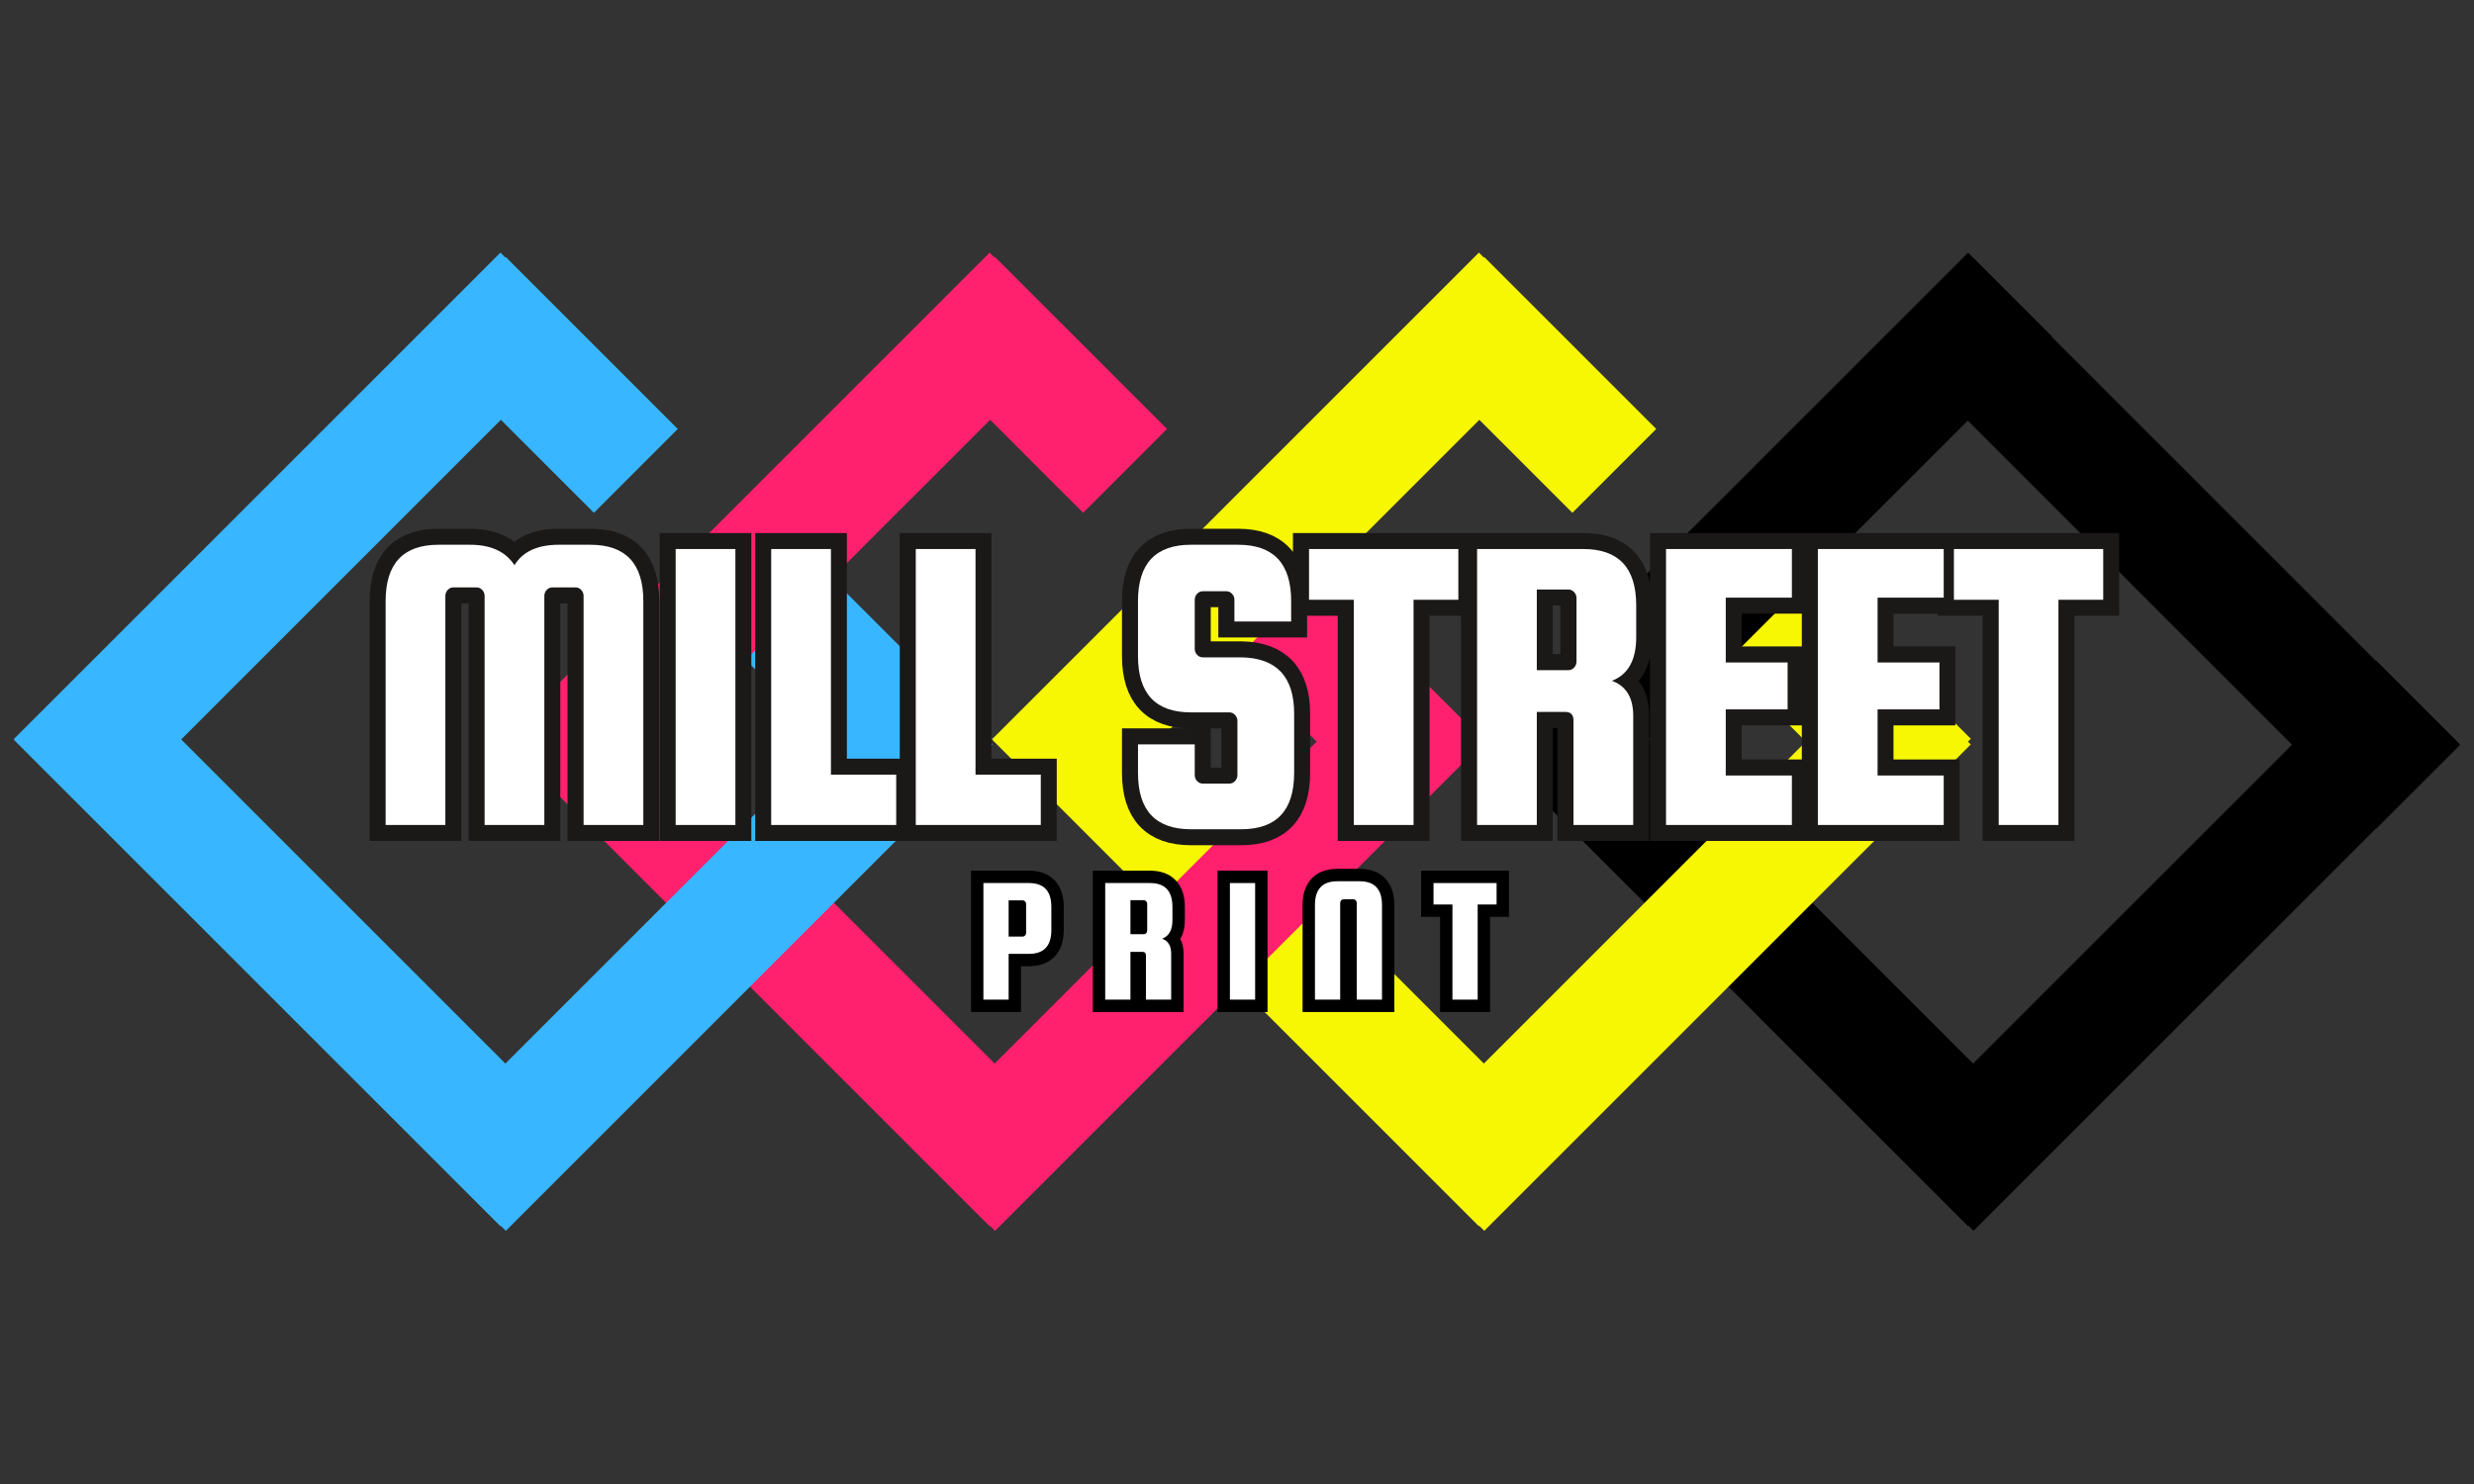
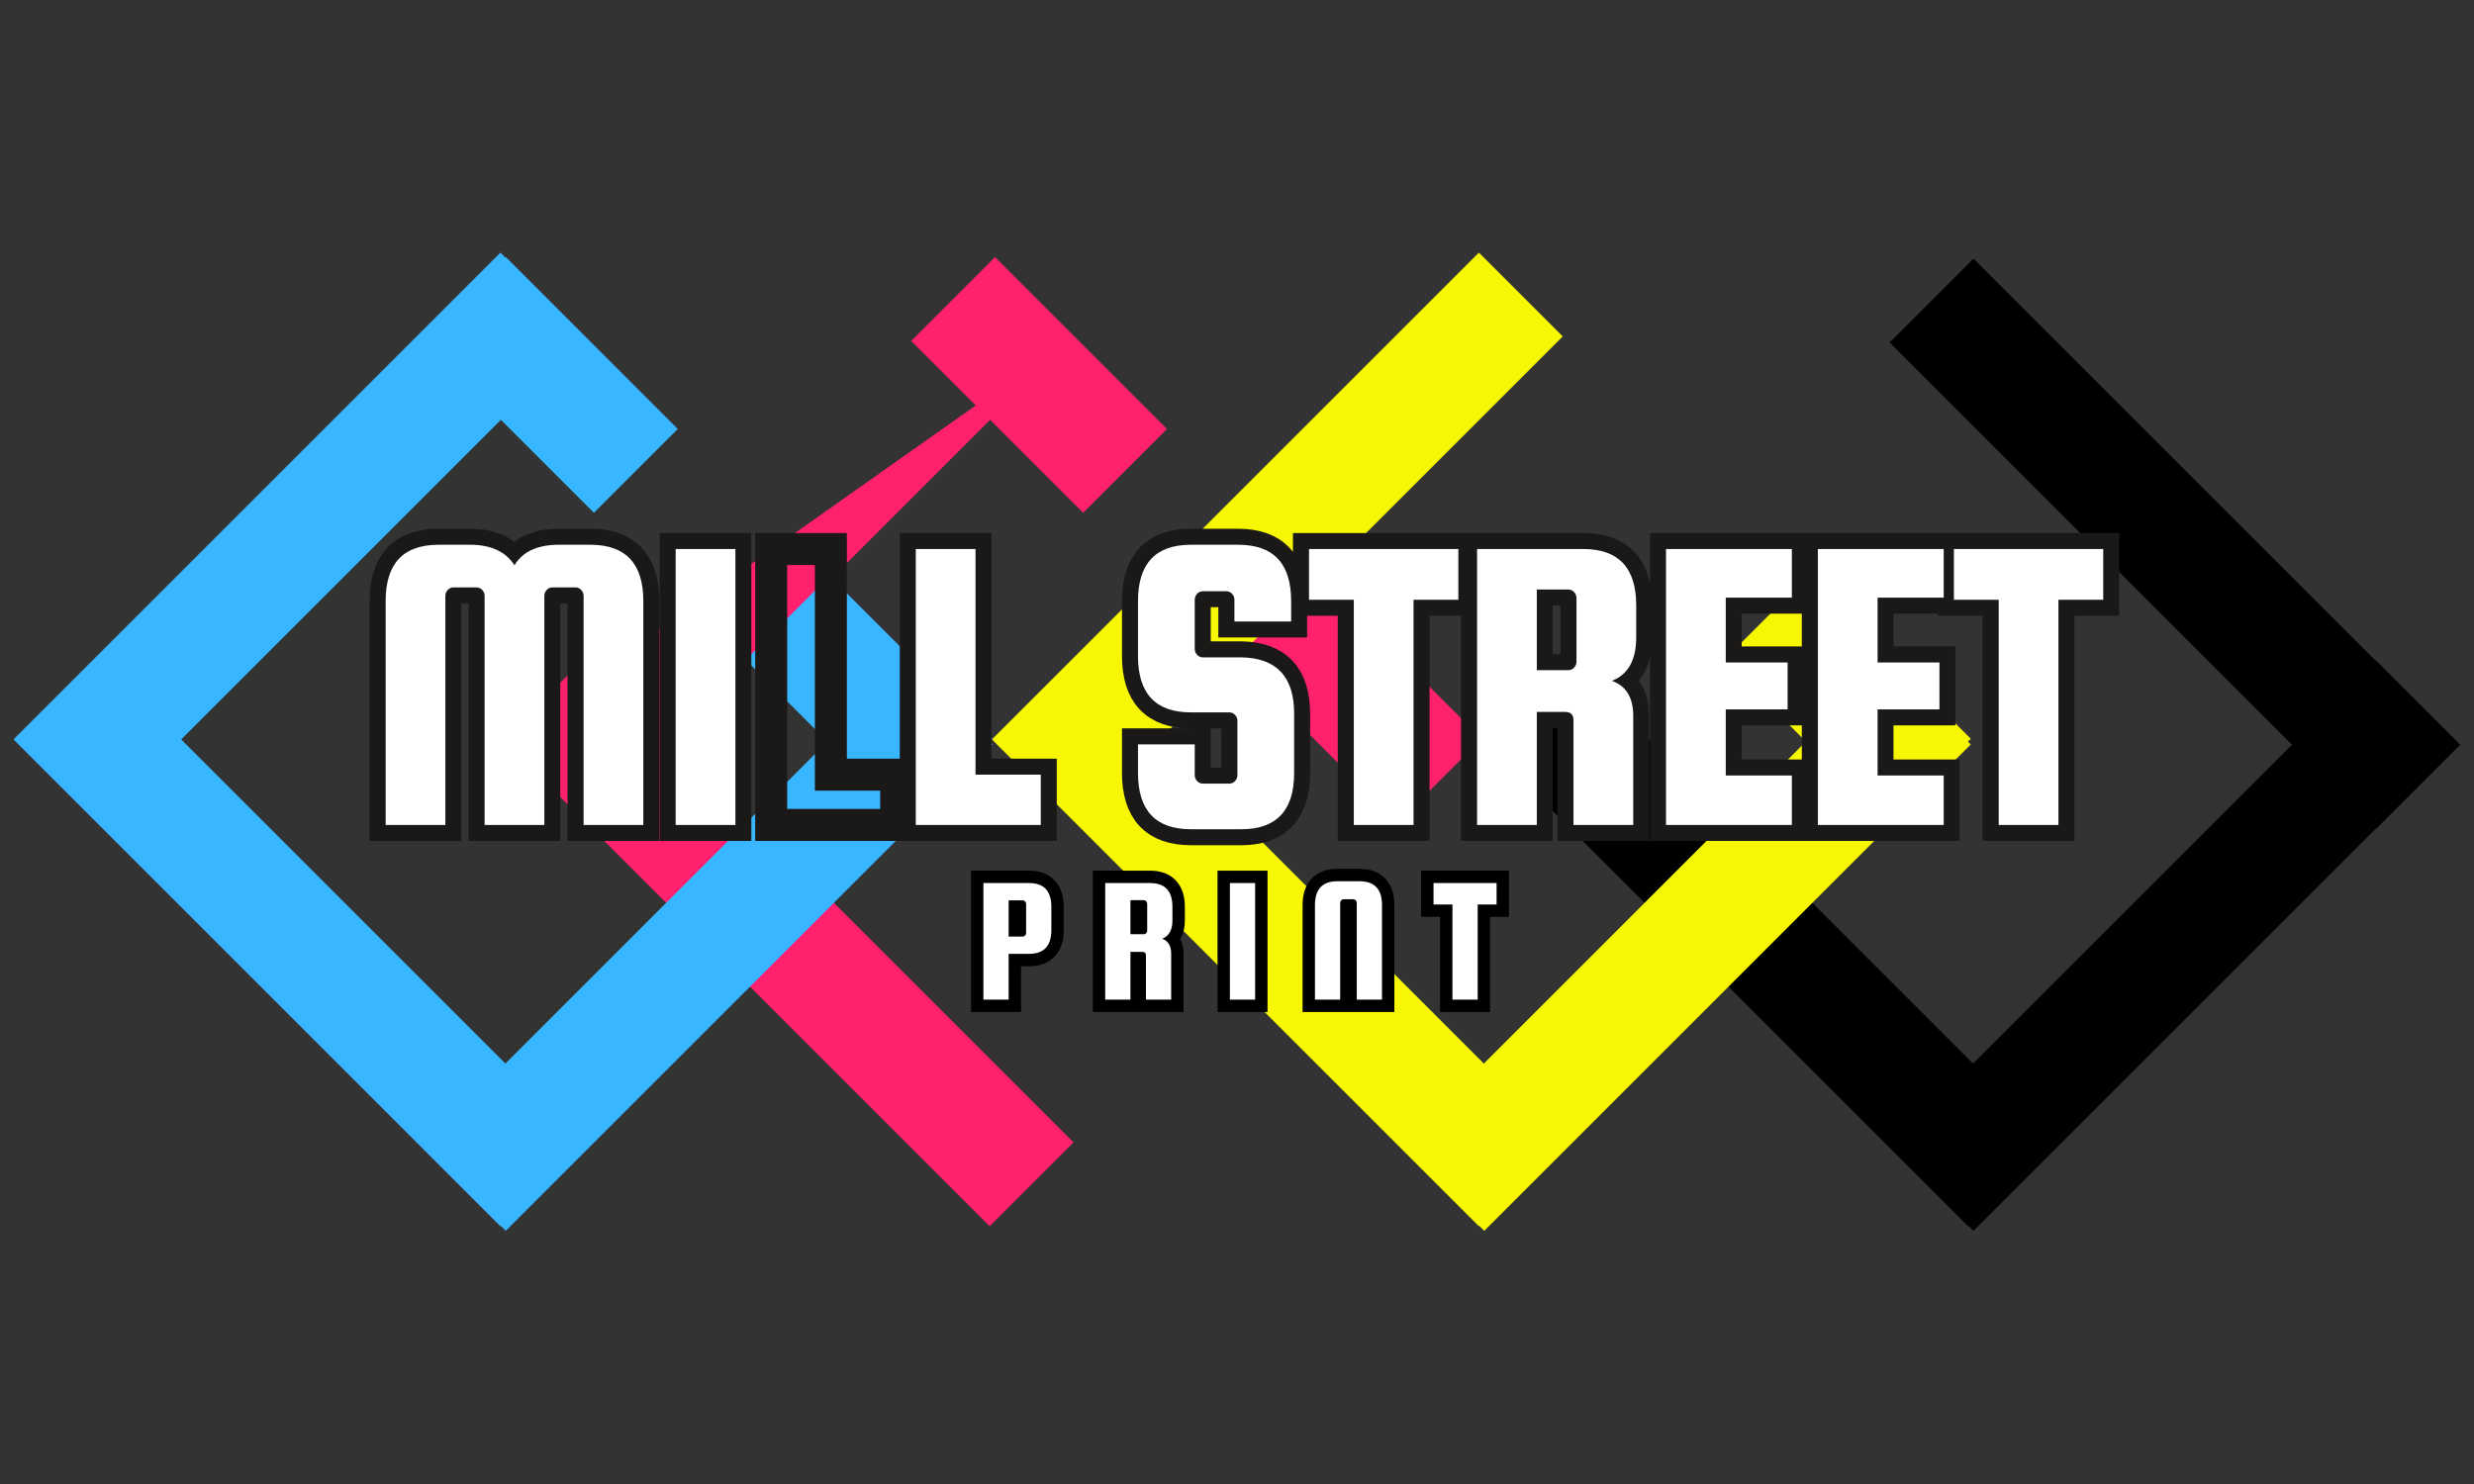
<svg xmlns="http://www.w3.org/2000/svg" width="5000" zoomAndPan="magnify" viewBox="0 0 3750 2250" height="3000" preserveAspectRatio="xMidYMid meet" version="1.0">
  <rect x="0" y="0" width="3750" height="2250" fill="#333333" stroke="none" />
  <defs>
    <g />
    <clipPath id="c062f99622">
      <path d="M 2864 1001 L 3729 1001 L 3729 1867 L 2864 1867 Z M 2864 1001 " clip-rule="nonzero" />
    </clipPath>
    <clipPath id="187af234c5">
      <path d="M 2864.23 1739.02 L 3601.773 1001.477 L 3728.895 1128.598 L 2991.352 1866.141 Z M 2864.23 1739.02 " clip-rule="nonzero" />
    </clipPath>
    <clipPath id="06577a1792">
      <path d="M 2245 994 L 3111 994 L 3111 1860 L 2245 1860 Z M 2245 994 " clip-rule="nonzero" />
    </clipPath>
    <clipPath id="d08758702b">
      <path d="M 2372.895 994.656 L 3110.438 1732.195 L 2983.316 1859.316 L 2245.773 1121.773 Z M 2372.895 994.656 " clip-rule="nonzero" />
    </clipPath>
    <clipPath id="3b9f111e06">
      <path d="M 2613 873 L 2988 873 L 2988 1248 L 2613 1248 Z M 2613 873 " clip-rule="nonzero" />
    </clipPath>
    <clipPath id="95381da16d">
      <path d="M 2740.516 873.328 L 2987.332 1120.145 L 2860.211 1247.266 L 2613.395 1000.449 Z M 2740.516 873.328 " clip-rule="nonzero" />
    </clipPath>
    <clipPath id="21f1317e4c">
      <path d="M 2122 1001 L 2988 1001 L 2988 1867 L 2122 1867 Z M 2122 1001 " clip-rule="nonzero" />
    </clipPath>
    <clipPath id="ba3039e96c">
      <path d="M 2122.676 1739.02 L 2860.215 1001.477 L 2987.336 1128.598 L 2249.797 1866.141 Z M 2122.676 1739.02 " clip-rule="nonzero" />
    </clipPath>
    <clipPath id="1234239c22">
-       <path d="M 2122 389 L 2511 389 L 2511 778 L 2122 778 Z M 2122 389 " clip-rule="nonzero" />
-     </clipPath>
+       </clipPath>
    <clipPath id="643ae5e797">
      <path d="M 2249.793 389.719 L 2510.445 650.375 L 2383.328 777.496 L 2122.672 516.84 Z M 2249.793 389.719 " clip-rule="nonzero" />
    </clipPath>
    <clipPath id="6cf3230eea">
      <path d="M 1504 382 L 2369 382 L 2369 1248 L 1504 1248 Z M 1504 382 " clip-rule="nonzero" />
    </clipPath>
    <clipPath id="9b8076a257">
      <path d="M 1504.223 1120.395 L 2241.762 382.855 L 2368.883 509.977 L 1631.344 1247.516 Z M 1504.223 1120.395 " clip-rule="nonzero" />
    </clipPath>
    <clipPath id="62776b1ed6">
      <path d="M 1504 994 L 2369 994 L 2369 1860 L 1504 1860 Z M 1504 994 " clip-rule="nonzero" />
    </clipPath>
    <clipPath id="138d8408bf">
      <path d="M 1631.34 994.656 L 2368.879 1732.195 L 2241.758 1859.316 L 1504.219 1121.773 Z M 1631.34 994.656 " clip-rule="nonzero" />
    </clipPath>
    <clipPath id="8b577aac6c">
      <path d="M 2245 382 L 3111 382 L 3111 1248 L 2245 1248 Z M 2245 382 " clip-rule="nonzero" />
    </clipPath>
    <clipPath id="26c06d8a21">
-       <path d="M 2245.781 1120.395 L 2983.32 382.855 L 3110.441 509.977 L 2372.898 1247.516 Z M 2245.781 1120.395 " clip-rule="nonzero" />
-     </clipPath>
+       </clipPath>
    <clipPath id="d3278a6016">
      <path d="M 2864 392 L 3729 392 L 3729 1257 L 2864 1257 Z M 2864 392 " clip-rule="nonzero" />
    </clipPath>
    <clipPath id="eb95348364">
      <path d="M 2991.348 392.086 L 3728.887 1129.625 L 3601.766 1256.746 L 2864.227 519.207 Z M 2991.348 392.086 " clip-rule="nonzero" />
    </clipPath>
    <clipPath id="b37331f849">
      <path d="M 1871 873 L 2246 873 L 2246 1248 L 1871 1248 Z M 1871 873 " clip-rule="nonzero" />
    </clipPath>
    <clipPath id="910777469c">
      <path d="M 1998.957 873.328 L 2245.773 1120.145 L 2118.652 1247.266 L 1871.84 1000.449 Z M 1998.957 873.328 " clip-rule="nonzero" />
    </clipPath>
    <clipPath id="f451c3b59e">
      <path d="M 1381 1001 L 2246 1001 L 2246 1867 L 1381 1867 Z M 1381 1001 " clip-rule="nonzero" />
    </clipPath>
    <clipPath id="443b7e27e7">
      <path d="M 1381.117 1739.02 L 2118.66 1001.477 L 2245.781 1128.598 L 1508.238 1866.141 Z M 1381.117 1739.02 " clip-rule="nonzero" />
    </clipPath>
    <clipPath id="dbada394ea">
      <path d="M 1381 389 L 1769 389 L 1769 778 L 1381 778 Z M 1381 389 " clip-rule="nonzero" />
    </clipPath>
    <clipPath id="441022df51">
      <path d="M 1508.234 389.719 L 1768.891 650.375 L 1641.77 777.496 L 1381.113 516.84 Z M 1508.234 389.719 " clip-rule="nonzero" />
    </clipPath>
    <clipPath id="fe4f0e1207">
      <path d="M 762 382 L 1628 382 L 1628 1248 L 762 1248 Z M 762 382 " clip-rule="nonzero" />
    </clipPath>
    <clipPath id="bb6384fffc">
-       <path d="M 762.668 1120.395 L 1500.207 382.855 L 1627.328 509.977 L 889.789 1247.516 Z M 762.668 1120.395 " clip-rule="nonzero" />
+       <path d="M 762.668 1120.395 L 1627.328 509.977 L 889.789 1247.516 Z M 762.668 1120.395 " clip-rule="nonzero" />
    </clipPath>
    <clipPath id="e8aad6afd8">
      <path d="M 762 994 L 1628 994 L 1628 1860 L 762 1860 Z M 762 994 " clip-rule="nonzero" />
    </clipPath>
    <clipPath id="da22cfef18">
      <path d="M 889.781 994.656 L 1627.324 1732.195 L 1500.203 1859.316 L 762.66 1121.773 Z M 889.781 994.656 " clip-rule="nonzero" />
    </clipPath>
    <clipPath id="569345e43e">
      <path d="M 1130 873 L 1505 873 L 1505 1248 L 1130 1248 Z M 1130 873 " clip-rule="nonzero" />
    </clipPath>
    <clipPath id="2a16433fcc">
      <path d="M 1257.402 873.328 L 1504.219 1120.145 L 1377.098 1247.266 L 1130.281 1000.449 Z M 1257.402 873.328 " clip-rule="nonzero" />
    </clipPath>
    <clipPath id="76f2b8cac7">
      <path d="M 639 1001 L 1505 1001 L 1505 1867 L 639 1867 Z M 639 1001 " clip-rule="nonzero" />
    </clipPath>
    <clipPath id="7d71a6b69c">
      <path d="M 639.562 1739.02 L 1377.102 1001.477 L 1504.223 1128.598 L 766.684 1866.141 Z M 639.562 1739.02 " clip-rule="nonzero" />
    </clipPath>
    <clipPath id="c813730a76">
      <path d="M 639 389 L 1028 389 L 1028 778 L 639 778 Z M 639 389 " clip-rule="nonzero" />
    </clipPath>
    <clipPath id="19e664c9c5">
      <path d="M 766.68 389.719 L 1027.336 650.375 L 900.215 777.496 L 639.559 516.84 Z M 766.68 389.719 " clip-rule="nonzero" />
    </clipPath>
    <clipPath id="95da38e16c">
      <path d="M 21 382 L 886 382 L 886 1248 L 21 1248 Z M 21 382 " clip-rule="nonzero" />
    </clipPath>
    <clipPath id="497dc3ad4f">
      <path d="M 21.109 1120.395 L 758.648 382.855 L 885.77 509.977 L 148.23 1247.516 Z M 21.109 1120.395 " clip-rule="nonzero" />
    </clipPath>
    <clipPath id="54f9a3ac7b">
      <path d="M 21 994 L 886 994 L 886 1860 L 21 1860 Z M 21 994 " clip-rule="nonzero" />
    </clipPath>
    <clipPath id="04d20f905f">
      <path d="M 148.227 994.656 L 885.766 1732.195 L 758.645 1859.316 L 21.105 1121.773 Z M 148.227 994.656 " clip-rule="nonzero" />
    </clipPath>
  </defs>
  <g clip-path="url(#c062f99622)">
    <g clip-path="url(#187af234c5)">
      <path fill="#000000" d="M 2864.23 1739.02 L 3601.633 1001.617 L 3728.754 1128.738 L 2991.352 1866.141 Z M 2864.23 1739.02 " fill-opacity="1" fill-rule="nonzero" />
    </g>
  </g>
  <g clip-path="url(#06577a1792)">
    <g clip-path="url(#d08758702b)">
      <path fill="#000000" d="M 2372.895 994.656 L 3110.297 1732.055 L 2983.176 1859.176 L 2245.773 1121.777 Z M 2372.895 994.656 " fill-opacity="1" fill-rule="nonzero" />
    </g>
  </g>
  <g clip-path="url(#3b9f111e06)">
    <g clip-path="url(#95381da16d)">
      <path fill="#f7f703" d="M 2740.516 873.328 L 2987.309 1120.125 L 2860.188 1247.242 L 2613.395 1000.449 Z M 2740.516 873.328 " fill-opacity="1" fill-rule="nonzero" />
    </g>
  </g>
  <g clip-path="url(#21f1317e4c)">
    <g clip-path="url(#ba3039e96c)">
      <path fill="#f7f703" d="M 2122.676 1739.02 L 2860.074 1001.617 L 2987.195 1128.738 L 2249.797 1866.141 Z M 2122.676 1739.02 " fill-opacity="1" fill-rule="nonzero" />
    </g>
  </g>
  <g clip-path="url(#1234239c22)">
    <g clip-path="url(#643ae5e797)">
      <path fill="#f7f703" d="M 2249.793 389.719 L 2510.488 650.418 L 2383.367 777.539 L 2122.672 516.84 Z M 2249.793 389.719 " fill-opacity="1" fill-rule="nonzero" />
    </g>
  </g>
  <g clip-path="url(#6cf3230eea)">
    <g clip-path="url(#9b8076a257)">
      <path fill="#f7f703" d="M 1504.223 1120.395 L 2241.621 382.996 L 2368.742 510.117 L 1631.344 1247.516 Z M 1504.223 1120.395 " fill-opacity="1" fill-rule="nonzero" />
    </g>
  </g>
  <g clip-path="url(#62776b1ed6)">
    <g clip-path="url(#138d8408bf)">
      <path fill="#f7f703" d="M 1631.34 994.656 L 2368.738 1732.055 L 2241.617 1859.176 L 1504.219 1121.777 Z M 1631.34 994.656 " fill-opacity="1" fill-rule="nonzero" />
    </g>
  </g>
  <g clip-path="url(#8b577aac6c)">
    <g clip-path="url(#26c06d8a21)">
      <path fill="#000000" d="M 2245.781 1120.395 L 2983.18 382.996 L 3110.301 510.117 L 2372.898 1247.516 Z M 2245.781 1120.395 " fill-opacity="1" fill-rule="nonzero" />
    </g>
  </g>
  <g clip-path="url(#d3278a6016)">
    <g clip-path="url(#eb95348364)">
      <path fill="#000000" d="M 2991.348 392.086 L 3728.746 1129.484 L 3601.625 1256.605 L 2864.227 519.207 Z M 2991.348 392.086 " fill-opacity="1" fill-rule="nonzero" />
    </g>
  </g>
  <g clip-path="url(#b37331f849)">
    <g clip-path="url(#910777469c)">
      <path fill="#ff206e" d="M 1998.957 873.328 L 2245.75 1120.125 L 2118.633 1247.242 L 1871.84 1000.449 Z M 1998.957 873.328 " fill-opacity="1" fill-rule="nonzero" />
    </g>
  </g>
  <g clip-path="url(#f451c3b59e)">
    <g clip-path="url(#443b7e27e7)">
-       <path fill="#ff206e" d="M 1381.117 1739.02 L 2118.52 1001.617 L 2245.641 1128.738 L 1508.238 1866.141 Z M 1381.117 1739.02 " fill-opacity="1" fill-rule="nonzero" />
-     </g>
+       </g>
  </g>
  <g clip-path="url(#dbada394ea)">
    <g clip-path="url(#441022df51)">
      <path fill="#ff206e" d="M 1508.234 389.719 L 1768.934 650.418 L 1641.812 777.539 L 1381.113 516.84 Z M 1508.234 389.719 " fill-opacity="1" fill-rule="nonzero" />
    </g>
  </g>
  <g clip-path="url(#fe4f0e1207)">
    <g clip-path="url(#bb6384fffc)">
      <path fill="#ff206e" d="M 762.668 1120.395 L 1500.066 382.996 L 1627.188 510.117 L 889.789 1247.516 Z M 762.668 1120.395 " fill-opacity="1" fill-rule="nonzero" />
    </g>
  </g>
  <g clip-path="url(#e8aad6afd8)">
    <g clip-path="url(#da22cfef18)">
      <path fill="#ff206e" d="M 889.781 994.656 L 1627.184 1732.055 L 1500.062 1859.176 L 762.66 1121.777 Z M 889.781 994.656 " fill-opacity="1" fill-rule="nonzero" />
    </g>
  </g>
  <g clip-path="url(#569345e43e)">
    <g clip-path="url(#2a16433fcc)">
      <path fill="#38b6ff" d="M 1257.402 873.328 L 1504.195 1120.125 L 1377.074 1247.242 L 1130.281 1000.449 Z M 1257.402 873.328 " fill-opacity="1" fill-rule="nonzero" />
    </g>
  </g>
  <g clip-path="url(#76f2b8cac7)">
    <g clip-path="url(#7d71a6b69c)">
      <path fill="#38b6ff" d="M 639.562 1739.02 L 1376.961 1001.617 L 1504.082 1128.738 L 766.684 1866.141 Z M 639.562 1739.02 " fill-opacity="1" fill-rule="nonzero" />
    </g>
  </g>
  <g clip-path="url(#c813730a76)">
    <g clip-path="url(#19e664c9c5)">
      <path fill="#38b6ff" d="M 766.68 389.719 L 1027.375 650.418 L 900.254 777.539 L 639.559 516.84 Z M 766.68 389.719 " fill-opacity="1" fill-rule="nonzero" />
    </g>
  </g>
  <g clip-path="url(#95da38e16c)">
    <g clip-path="url(#497dc3ad4f)">
      <path fill="#38b6ff" d="M 21.109 1120.395 L 758.512 382.996 L 885.629 510.117 L 148.23 1247.516 Z M 21.109 1120.395 " fill-opacity="1" fill-rule="nonzero" />
    </g>
  </g>
  <g clip-path="url(#54f9a3ac7b)">
    <g clip-path="url(#04d20f905f)">
      <path fill="#38b6ff" d="M 148.227 994.656 L 885.625 1732.055 L 758.504 1859.176 L 21.105 1121.777 Z M 148.227 994.656 " fill-opacity="1" fill-rule="nonzero" />
    </g>
  </g>
  <path stroke-linecap="butt" transform="matrix(13.416, 0, 0, 13.416, -53.622, 593.399)" fill="none" stroke-linejoin="miter" d="M 54.311 49 L 47.568 49 L 47.568 23.7 C 47.568 19.455 49.561 17.334 53.546 17.334 L 57.112 17.334 C 59.458 17.334 61.129 18.106 62.125 19.652 C 63.051 18.106 64.722 17.334 67.138 17.334 L 70.703 17.334 C 74.689 17.334 76.681 19.455 76.681 23.7 L 76.681 49 L 69.927 49 L 69.927 23.111 C 69.927 22.86 69.837 22.641 69.656 22.452 C 69.483 22.256 69.268 22.158 69.009 22.158 L 66.408 22.158 C 66.149 22.158 65.93 22.256 65.749 22.452 C 65.577 22.641 65.49 22.86 65.49 23.111 L 65.49 49 L 58.748 49 L 58.748 23.111 C 58.748 22.86 58.657 22.641 58.477 22.452 C 58.304 22.256 58.089 22.158 57.83 22.158 L 55.229 22.158 C 54.97 22.158 54.75 22.256 54.57 22.452 C 54.398 22.641 54.311 22.86 54.311 23.111 Z M 87.077 17.816 L 87.077 49 L 80.335 49 L 80.335 17.816 Z M 97.871 43.316 L 105.249 43.316 L 105.249 49 L 91.128 49 L 91.128 17.816 L 97.871 17.816 Z M 114.206 43.316 L 121.584 43.316 L 121.584 49 L 107.463 49 L 107.463 17.816 L 114.206 17.816 Z M 149.867 26.006 L 143.453 26.006 L 143.453 23.547 C 143.453 23.296 143.363 23.072 143.183 22.876 C 143.01 22.68 142.798 22.582 142.547 22.582 L 139.888 22.582 C 139.637 22.582 139.421 22.68 139.24 22.876 C 139.068 23.072 138.981 23.296 138.981 23.547 L 138.981 29.089 C 138.981 29.348 139.068 29.576 139.24 29.772 C 139.421 29.96 139.637 30.054 139.888 30.054 L 144.23 30.054 C 148.215 30.117 150.208 32.239 150.208 36.42 L 150.208 43.116 C 150.208 47.36 148.215 49.482 144.23 49.482 L 138.546 49.482 C 134.561 49.482 132.568 47.36 132.568 43.116 L 132.568 39.892 L 138.981 39.892 L 138.981 43.363 C 138.981 43.622 139.068 43.85 139.24 44.046 C 139.421 44.234 139.637 44.328 139.888 44.328 L 142.877 44.328 C 143.135 44.328 143.351 44.234 143.524 44.046 C 143.704 43.85 143.795 43.622 143.795 43.363 L 143.795 37.244 C 143.795 36.985 143.704 36.762 143.524 36.574 C 143.351 36.377 143.135 36.279 142.877 36.279 L 138.546 36.279 C 134.561 36.279 132.568 34.157 132.568 29.913 L 132.568 23.7 C 132.568 19.455 134.561 17.334 138.546 17.334 L 143.889 17.334 C 147.874 17.334 149.867 19.455 149.867 23.7 Z M 151.885 23.547 L 151.885 17.816 L 168.76 17.816 L 168.76 23.547 L 163.7 23.547 L 163.7 49 L 156.945 49 L 156.945 23.547 Z M 177.619 36.232 L 177.619 49 L 170.877 49 L 170.877 17.816 L 182.879 17.816 C 186.865 17.816 188.857 19.938 188.857 24.182 L 188.857 27.795 C 188.857 30.36 187.939 32 186.104 32.714 C 187.712 33.286 188.516 34.6 188.516 36.656 L 188.516 49 L 181.761 49 L 181.761 37.185 C 181.761 36.55 181.459 36.232 180.855 36.232 Z M 177.619 22.393 L 177.619 31.502 L 181.185 31.502 C 181.444 31.502 181.659 31.407 181.832 31.219 C 182.013 31.023 182.103 30.796 182.103 30.537 L 182.103 23.358 C 182.103 23.1 182.013 22.876 181.832 22.688 C 181.659 22.492 181.444 22.393 181.185 22.393 Z M 198.966 43.41 L 206.438 43.41 L 206.438 49 L 192.223 49 L 192.223 17.816 L 206.438 17.816 L 206.438 23.311 L 198.966 23.311 L 198.966 30.631 L 205.956 30.631 L 205.956 35.938 L 198.966 35.938 Z M 216.12 43.41 L 223.593 43.41 L 223.593 49 L 209.378 49 L 209.378 17.816 L 223.593 17.816 L 223.593 23.311 L 216.12 23.311 L 216.12 30.631 L 223.11 30.631 L 223.11 35.938 L 216.12 35.938 Z M 224.743 23.547 L 224.743 17.816 L 241.618 17.816 L 241.618 23.547 L 236.558 23.547 L 236.558 49 L 229.803 49 L 229.803 23.547 Z M 224.743 23.547 " stroke="#1b1818" stroke-width="3.615" stroke-opacity="1" stroke-miterlimit="4" />
  <g fill="#ffffff" fill-opacity="1">
    <g transform="translate(552.842, 1250.804)">
      <g>
        <path d="M 122.219 0 L 31.688 0 L 31.688 -339.5 C 31.688 -396.406 58.414 -424.859 111.875 -424.859 L 159.734 -424.859 C 191.203 -424.859 213.617 -414.516 226.984 -393.828 C 239.484 -414.516 261.898 -424.859 294.234 -424.859 L 342.094 -424.859 C 395.551 -424.859 422.281 -396.406 422.281 -339.5 L 422.281 0 L 331.75 0 L 331.75 -347.266 C 331.75 -350.711 330.562 -353.727 328.188 -356.312 C 325.812 -358.906 322.898 -360.203 319.453 -360.203 L 284.531 -360.203 C 281.082 -360.203 278.172 -358.906 275.797 -356.312 C 273.43 -353.727 272.25 -350.711 272.25 -347.266 L 272.25 0 L 181.719 0 L 181.719 -347.266 C 181.719 -350.711 180.531 -353.727 178.156 -356.312 C 175.781 -358.906 172.867 -360.203 169.422 -360.203 L 134.5 -360.203 C 131.051 -360.203 128.141 -358.906 125.766 -356.312 C 123.398 -353.727 122.219 -350.711 122.219 -347.266 Z M 122.219 0 " />
      </g>
    </g>
  </g>
  <g fill="#ffffff" fill-opacity="1">
    <g transform="translate(991.813, 1250.804)">
      <g>
        <path d="M 122.875 -418.391 L 122.875 0 L 32.328 0 L 32.328 -418.391 Z M 122.875 -418.391 " />
      </g>
    </g>
  </g>
  <g fill="#ffffff" fill-opacity="1">
    <g transform="translate(1136.625, 1250.804)">
      <g>
-         <path d="M 122.875 -76.312 L 221.812 -76.312 L 221.812 0 L 32.328 0 L 32.328 -418.391 L 122.875 -418.391 Z M 122.875 -76.312 " />
-       </g>
+         </g>
    </g>
  </g>
  <g fill="#ffffff" fill-opacity="1">
    <g transform="translate(1355.785, 1250.804)">
      <g>
        <path d="M 122.875 -76.312 L 221.812 -76.312 L 221.812 0 L 32.328 0 L 32.328 -418.391 L 122.875 -418.391 Z M 122.875 -76.312 " />
      </g>
    </g>
  </g>
  <g fill="#ffffff" fill-opacity="1">
    <g transform="translate(1574.945, 1250.804)">
      <g />
    </g>
  </g>
  <g fill="#ffffff" fill-opacity="1">
    <g transform="translate(1692.603, 1250.804)">
      <g>
        <path d="M 264.484 -308.469 L 178.484 -308.469 L 178.484 -341.438 C 178.484 -344.883 177.297 -347.898 174.922 -350.484 C 172.555 -353.078 169.645 -354.375 166.188 -354.375 L 130.625 -354.375 C 127.176 -354.375 124.266 -353.078 121.891 -350.484 C 119.523 -347.898 118.344 -344.883 118.344 -341.438 L 118.344 -267.078 C 118.344 -263.629 119.523 -260.609 121.891 -258.016 C 124.266 -255.43 127.176 -254.141 130.625 -254.141 L 188.828 -254.141 C 242.285 -253.273 269.016 -224.82 269.016 -168.781 L 269.016 -78.891 C 269.016 -21.984 242.285 6.469 188.828 6.469 L 112.516 6.469 C 59.055 6.469 32.328 -21.984 32.328 -78.891 L 32.328 -122.219 L 118.344 -122.219 L 118.344 -75.656 C 118.344 -72.207 119.523 -69.191 121.891 -66.609 C 124.266 -64.023 127.176 -62.734 130.625 -62.734 L 170.719 -62.734 C 174.164 -62.734 177.078 -64.023 179.453 -66.609 C 181.828 -69.191 183.016 -72.207 183.016 -75.656 L 183.016 -157.781 C 183.016 -161.238 181.828 -164.258 179.453 -166.844 C 177.078 -169.426 174.164 -170.719 170.719 -170.719 L 112.516 -170.719 C 59.055 -170.719 32.328 -199.172 32.328 -256.078 L 32.328 -339.5 C 32.328 -396.406 59.055 -424.859 112.516 -424.859 L 184.297 -424.859 C 237.754 -424.859 264.484 -396.406 264.484 -339.5 Z M 264.484 -308.469 " />
      </g>
    </g>
  </g>
  <g fill="#ffffff" fill-opacity="1">
    <g transform="translate(1975.767, 1250.804)">
      <g>
        <path d="M 8.406 -341.438 L 8.406 -418.391 L 234.734 -418.391 L 234.734 -341.438 L 166.844 -341.438 L 166.844 0 L 76.312 0 L 76.312 -341.438 Z M 8.406 -341.438 " />
      </g>
    </g>
  </g>
  <g fill="#ffffff" fill-opacity="1">
    <g transform="translate(2206.564, 1250.804)">
      <g>
        <path d="M 122.875 -171.375 L 122.875 0 L 32.328 0 L 32.328 -418.391 L 193.359 -418.391 C 246.816 -418.391 273.547 -389.938 273.547 -333.031 L 273.547 -284.531 C 273.547 -250.039 261.258 -228.055 236.688 -218.578 C 258.238 -210.816 269.016 -193.141 269.016 -165.547 L 269.016 0 L 178.484 0 L 178.484 -158.438 C 178.484 -167.062 174.383 -171.375 166.188 -171.375 Z M 122.875 -356.969 L 122.875 -234.734 L 170.719 -234.734 C 174.164 -234.734 177.078 -236.023 179.453 -238.609 C 181.828 -241.203 183.016 -244.223 183.016 -247.672 L 183.016 -344.031 C 183.016 -347.477 181.828 -350.492 179.453 -353.078 C 177.078 -355.672 174.164 -356.969 170.719 -356.969 Z M 122.875 -356.969 " />
      </g>
    </g>
  </g>
  <g fill="#ffffff" fill-opacity="1">
    <g transform="translate(2492.96, 1250.804)">
      <g>
        <path d="M 122.875 -75.016 L 223.109 -75.016 L 223.109 0 L 32.328 0 L 32.328 -418.391 L 223.109 -418.391 L 223.109 -344.672 L 122.875 -344.672 L 122.875 -246.375 L 216.641 -246.375 L 216.641 -175.25 L 122.875 -175.25 Z M 122.875 -75.016 " />
      </g>
    </g>
  </g>
  <g fill="#ffffff" fill-opacity="1">
    <g transform="translate(2723.11, 1250.804)">
      <g>
        <path d="M 122.875 -75.016 L 223.109 -75.016 L 223.109 0 L 32.328 0 L 32.328 -418.391 L 223.109 -418.391 L 223.109 -344.672 L 122.875 -344.672 L 122.875 -246.375 L 216.641 -246.375 L 216.641 -175.25 L 122.875 -175.25 Z M 122.875 -75.016 " />
      </g>
    </g>
  </g>
  <g fill="#ffffff" fill-opacity="1">
    <g transform="translate(2953.26, 1250.804)">
      <g>
        <path d="M 8.406 -341.438 L 8.406 -418.391 L 234.734 -418.391 L 234.734 -341.438 L 166.844 -341.438 L 166.844 0 L 76.312 0 L 76.312 -341.438 Z M 8.406 -341.438 " />
      </g>
    </g>
  </g>
  <path stroke-linecap="butt" transform="matrix(14.663, 0, 0, 14.663, 179.775, 1237.005)" fill="none" stroke-linejoin="miter" d="M 94.111 6.947 C 95.651 6.947 96.421 7.767 96.421 9.408 L 96.421 11.809 C 96.421 13.449 95.651 14.27 94.111 14.27 L 92.005 14.27 L 92.005 19 L 89.399 19 L 89.399 6.947 Z M 93.81 12.105 L 93.81 9.107 C 93.81 9.007 93.776 8.921 93.706 8.848 C 93.639 8.772 93.557 8.734 93.46 8.734 L 92.005 8.734 L 92.005 12.478 L 93.46 12.478 C 93.557 12.478 93.639 12.441 93.706 12.368 C 93.776 12.293 93.81 12.205 93.81 12.105 Z M 104.596 14.065 L 104.596 19 L 101.99 19 L 101.99 6.947 L 106.629 6.947 C 108.169 6.947 108.94 7.767 108.94 9.408 L 108.94 10.804 C 108.94 11.795 108.585 12.429 107.875 12.705 C 108.497 12.927 108.808 13.434 108.808 14.229 L 108.808 19 L 106.197 19 L 106.197 14.434 C 106.197 14.188 106.08 14.065 105.847 14.065 Z M 104.596 8.716 L 104.596 12.237 L 105.974 12.237 C 106.074 12.237 106.158 12.2 106.224 12.128 C 106.294 12.052 106.329 11.964 106.329 11.864 L 106.329 9.089 C 106.329 8.989 106.294 8.903 106.224 8.83 C 106.158 8.754 106.074 8.716 105.974 8.716 Z M 117.486 6.947 L 117.486 19 L 114.88 19 L 114.88 6.947 Z M 130.599 19 L 127.993 19 L 127.993 8.994 C 127.993 8.897 127.958 8.812 127.889 8.739 C 127.822 8.663 127.738 8.625 127.638 8.625 L 126.633 8.625 C 126.533 8.625 126.448 8.663 126.378 8.739 C 126.312 8.812 126.278 8.897 126.278 8.994 L 126.278 19 L 123.672 19 L 123.672 9.221 C 123.672 7.581 124.442 6.76 125.983 6.76 L 128.293 6.76 C 129.831 6.76 130.599 7.581 130.599 9.221 Z M 135.926 9.162 L 135.926 6.947 L 142.448 6.947 L 142.448 9.162 L 140.493 9.162 L 140.493 19 L 137.882 19 L 137.882 9.162 Z M 135.926 9.162 " stroke="#000000" stroke-width="2.562" stroke-opacity="1" stroke-miterlimit="4" />
  <g fill="#ffffff" fill-opacity="1">
    <g transform="translate(1477.221, 1515.602)">
      <g>
        <path d="M 82.5 -176.75 C 105.082 -176.75 116.375 -164.727 116.375 -140.688 L 116.375 -105.438 C 116.375 -81.406 105.082 -69.391 82.5 -69.391 L 51.625 -69.391 L 51.625 0 L 13.391 0 L 13.391 -176.75 Z M 78.125 -101.078 L 78.125 -145.047 C 78.125 -146.504 77.625 -147.781 76.625 -148.875 C 75.625 -149.969 74.395 -150.516 72.938 -150.516 L 51.625 -150.516 L 51.625 -95.609 L 72.938 -95.609 C 74.395 -95.609 75.625 -96.156 76.625 -97.25 C 77.625 -98.344 78.125 -99.617 78.125 -101.078 Z M 78.125 -101.078 " />
      </g>
    </g>
  </g>
  <g fill="#ffffff" fill-opacity="1">
    <g transform="translate(1661.58, 1515.602)">
      <g>
        <path d="M 51.906 -72.391 L 51.906 0 L 13.656 0 L 13.656 -176.75 L 81.672 -176.75 C 104.254 -176.75 115.547 -164.727 115.547 -140.688 L 115.547 -120.203 C 115.547 -105.629 110.359 -96.336 99.984 -92.328 C 109.086 -89.055 113.641 -81.594 113.641 -69.938 L 113.641 0 L 75.391 0 L 75.391 -66.922 C 75.391 -70.566 73.66 -72.391 70.203 -72.391 Z M 51.906 -150.797 L 51.906 -99.156 L 72.125 -99.156 C 73.57 -99.156 74.797 -99.703 75.797 -100.797 C 76.805 -101.891 77.312 -103.164 77.312 -104.625 L 77.312 -145.328 C 77.312 -146.785 76.805 -148.062 75.797 -149.156 C 74.797 -150.25 73.57 -150.797 72.125 -150.797 Z M 51.906 -150.797 " />
      </g>
    </g>
  </g>
  <g fill="#ffffff" fill-opacity="1">
    <g transform="translate(1850.581, 1515.602)">
      <g>
        <path d="M 51.906 -176.75 L 51.906 0 L 13.656 0 L 13.656 -176.75 Z M 51.906 -176.75 " />
      </g>
    </g>
  </g>
  <g fill="#ffffff" fill-opacity="1">
    <g transform="translate(1979.773, 1515.602)">
      <g>
        <path d="M 115 0 L 76.766 0 L 76.766 -146.688 C 76.766 -148.145 76.258 -149.422 75.25 -150.516 C 74.25 -151.609 73.023 -152.156 71.578 -152.156 L 56.812 -152.156 C 55.363 -152.156 54.133 -151.609 53.125 -150.516 C 52.125 -149.422 51.625 -148.145 51.625 -146.688 L 51.625 0 L 13.391 0 L 13.391 -143.422 C 13.391 -167.453 24.68 -179.469 47.266 -179.469 L 81.125 -179.469 C 103.707 -179.469 115 -167.453 115 -143.422 Z M 115 0 " />
      </g>
    </g>
  </g>
  <g fill="#ffffff" fill-opacity="1">
    <g transform="translate(2169.321, 1515.602)">
      <g>
        <path d="M 3.547 -144.234 L 3.547 -176.75 L 99.156 -176.75 L 99.156 -144.234 L 70.484 -144.234 L 70.484 0 L 32.234 0 L 32.234 -144.234 Z M 3.547 -144.234 " />
      </g>
    </g>
  </g>
</svg>